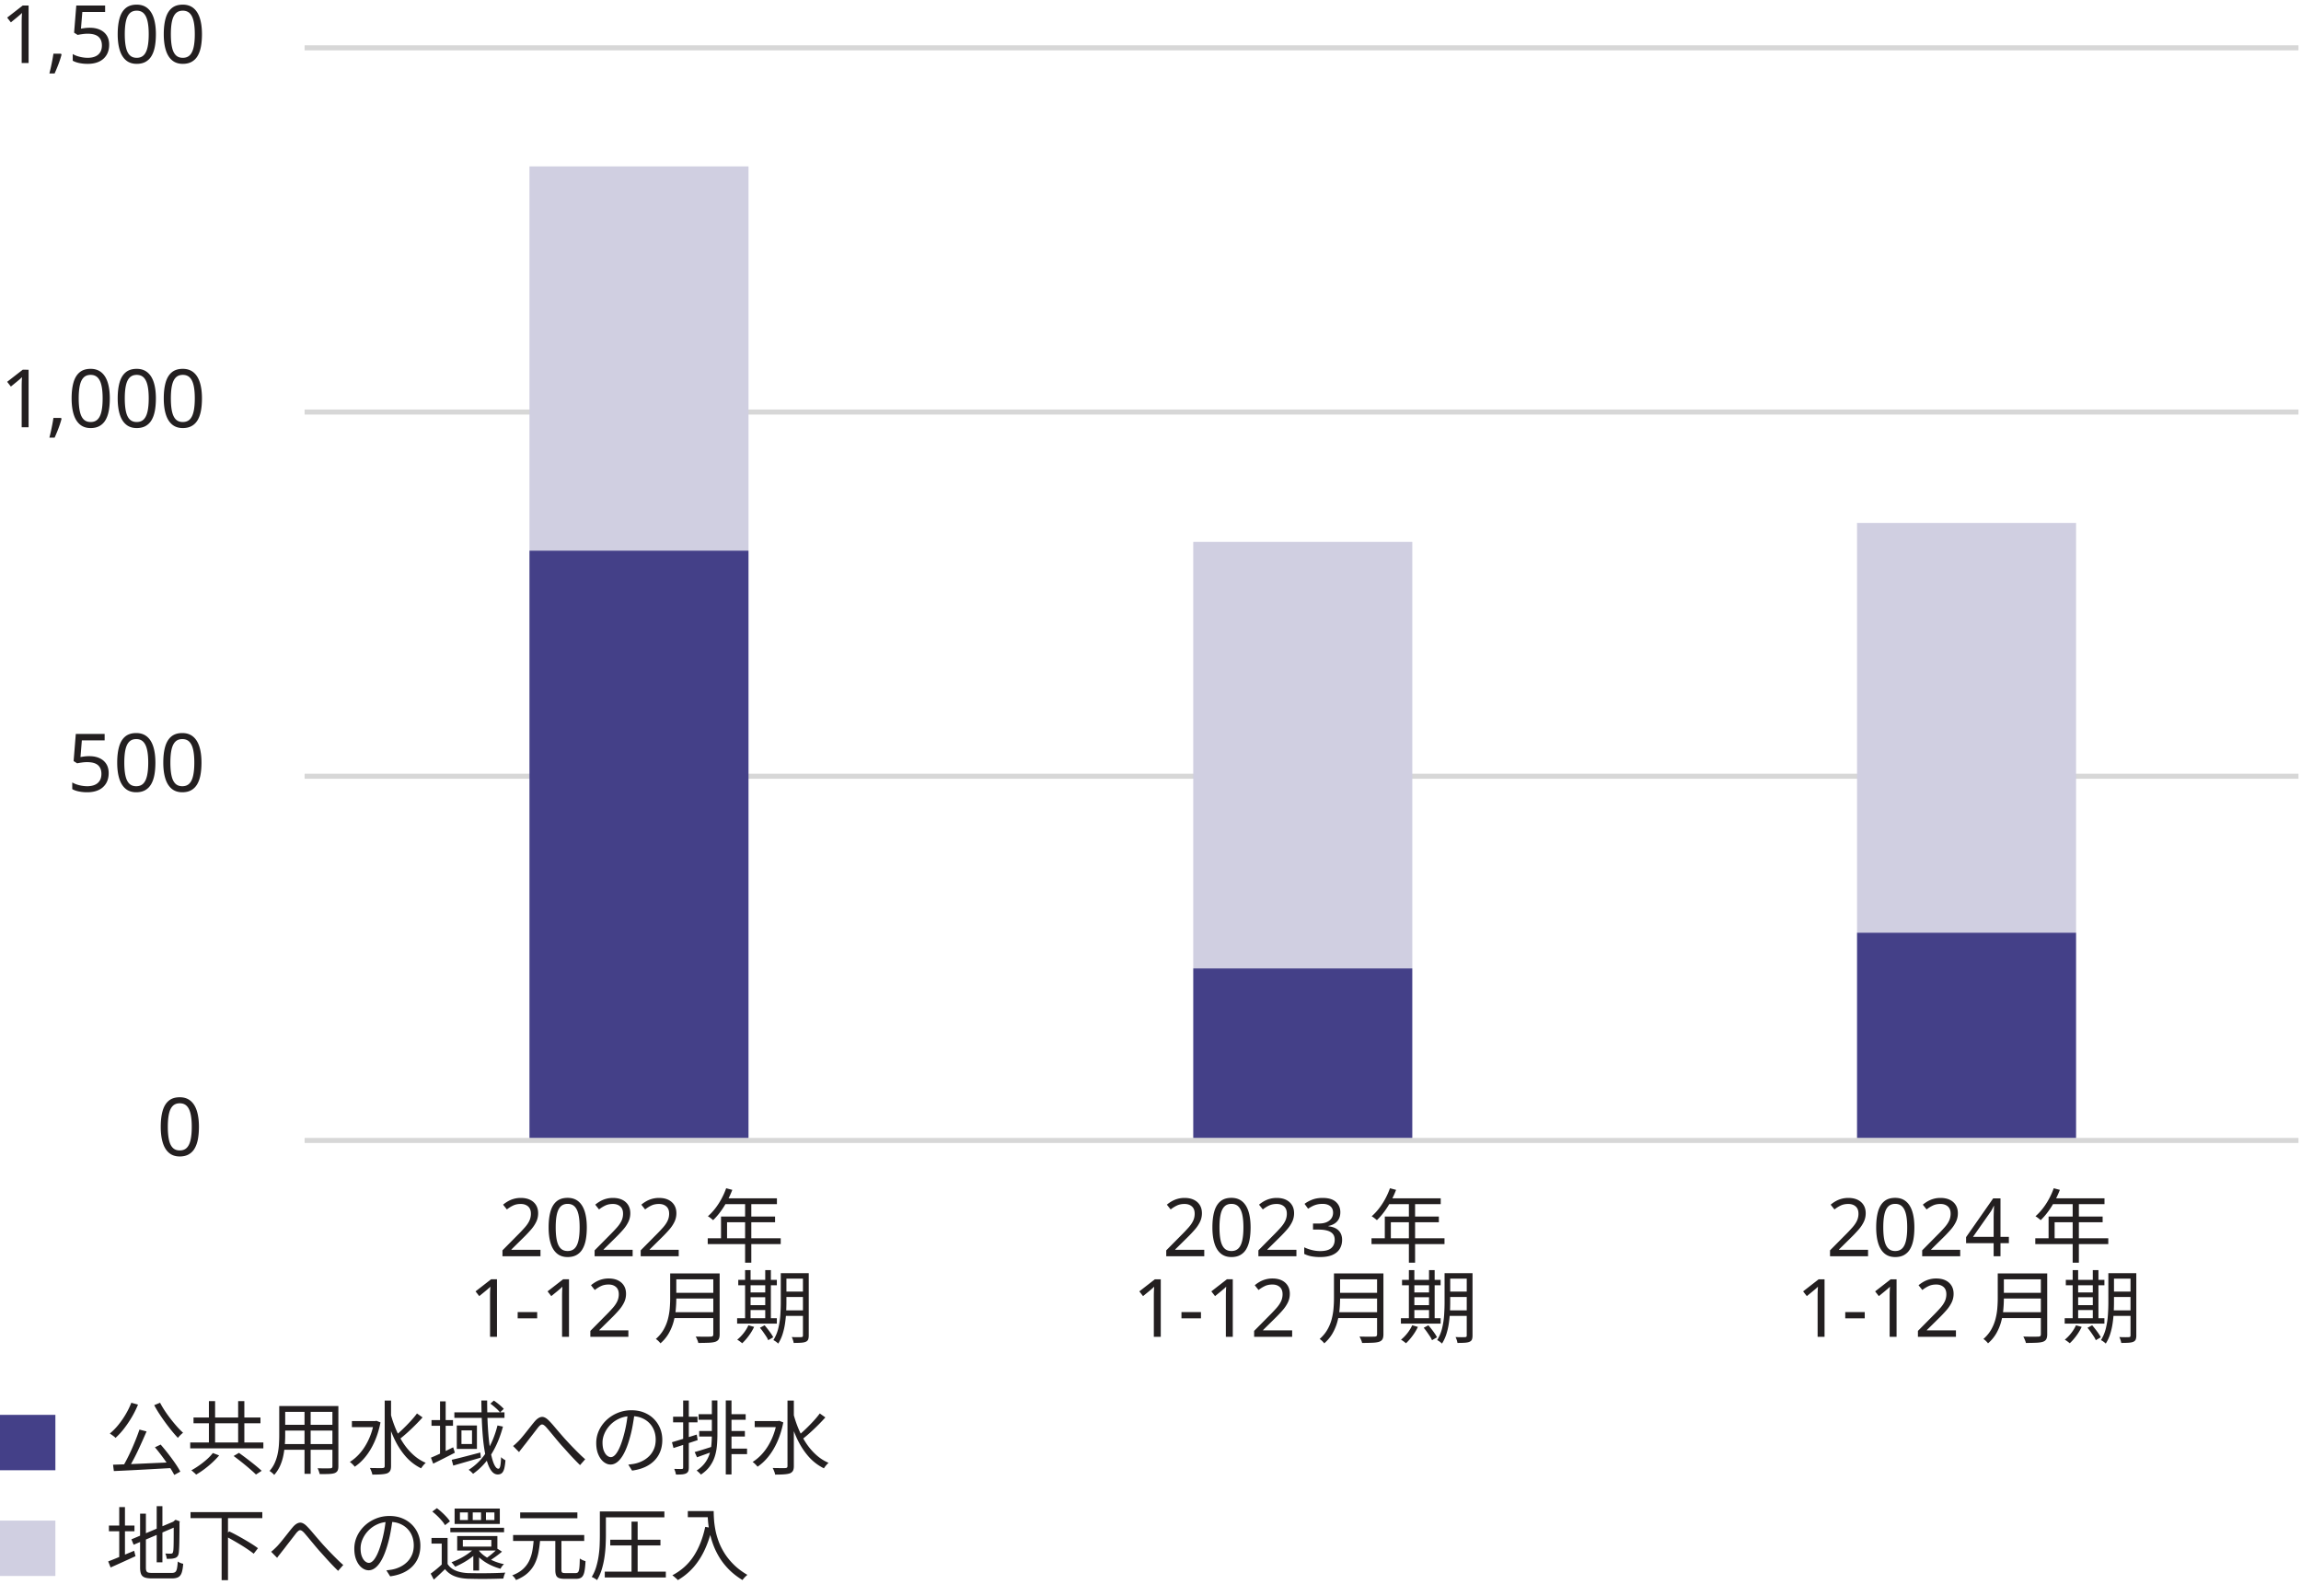
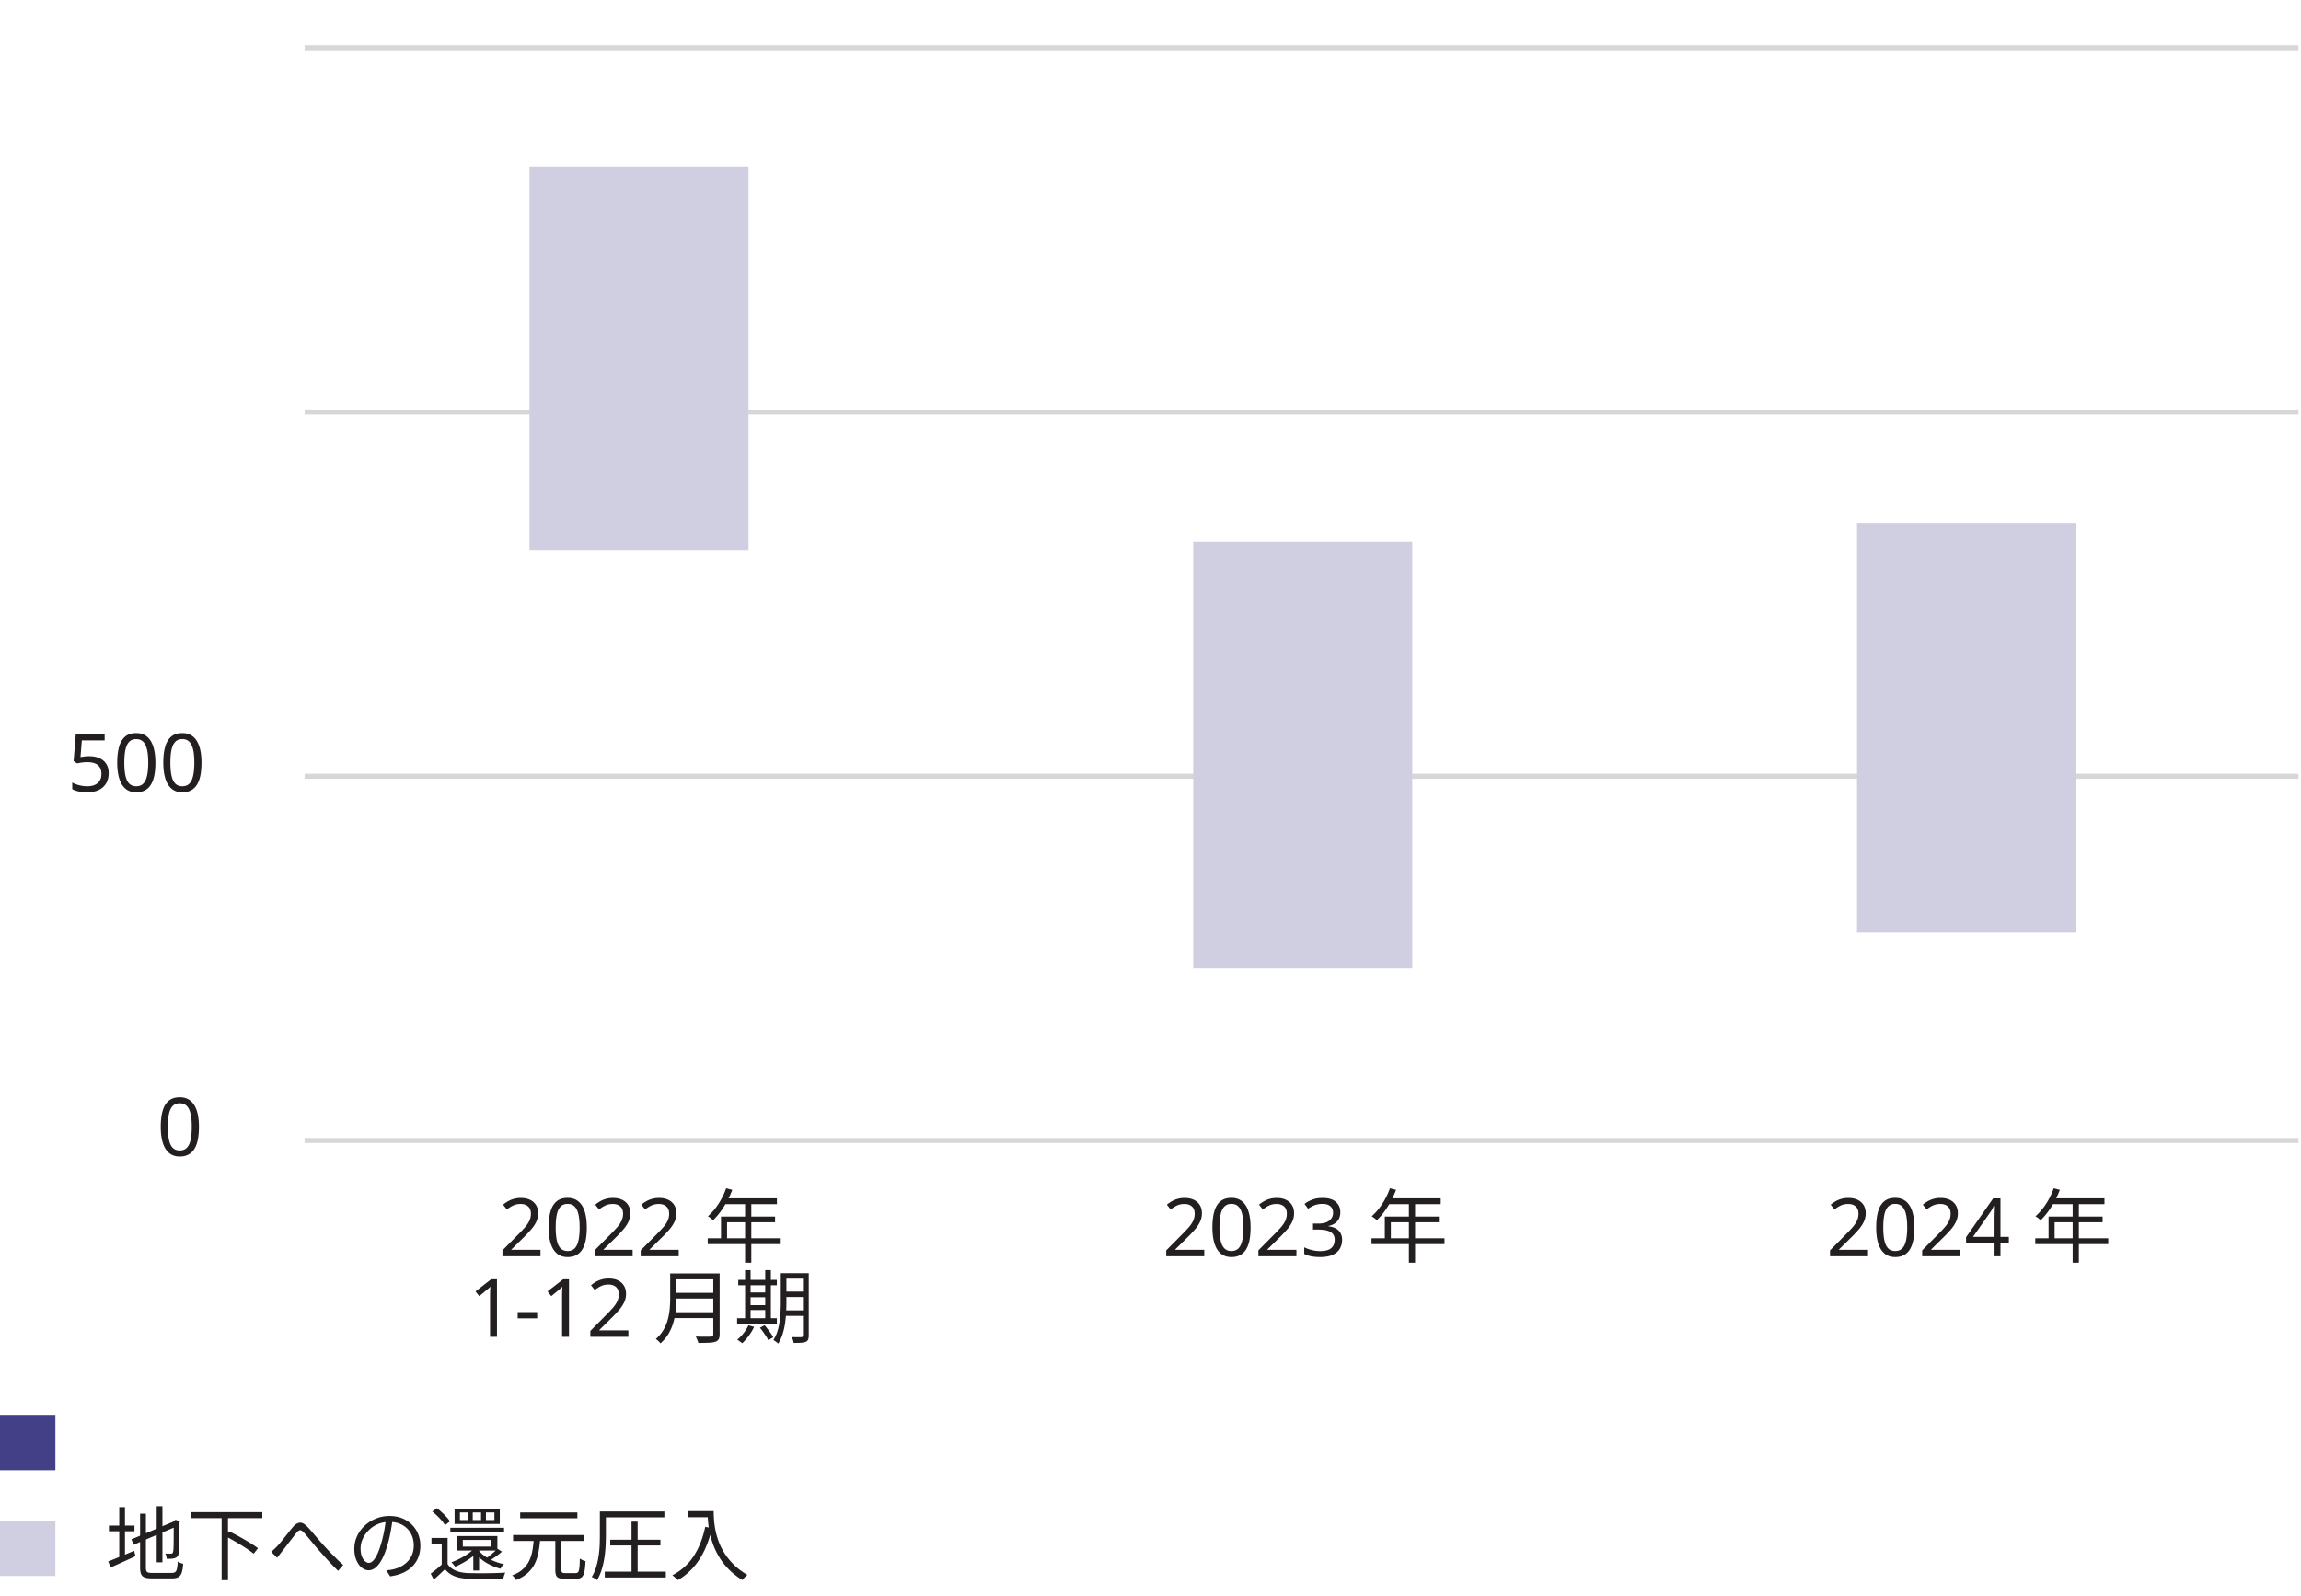
<svg xmlns="http://www.w3.org/2000/svg" width="457" height="317" viewBox="0 0 457 317">
  <defs>
    <style>.st0,.st1{fill:none}.st2{fill:#444088}.st3{fill:#231f20}.st4{fill:#d0cfe1}.st1{stroke:#d7d7d7;stroke-miterlimit:10}</style>
  </defs>
  <g id="Grafik">
-     <path class="st3" d="M5.68 12.521H4.305V4.537c0-.309.002-.57.008-.783.005-.214.013-.414.023-.601l.032-.584c-.171.171-.325.315-.464.433l-.528.447-1.216.992-.736-.943 3.088-2.4H5.68v11.424zM12.224 10.842c-.096.373-.219.778-.368 1.216-.148.438-.312.872-.488 1.304-.176.432-.349.84-.52 1.225h-1.04c.106-.406.211-.84.312-1.305.102-.464.195-.922.281-1.376.084-.453.154-.866.207-1.239h1.504l.112.176zM17.84 5.514c.778 0 1.455.133 2.031.4.576.266 1.021.647 1.336 1.144s.473 1.102.473 1.815c0 .79-.171 1.47-.512 2.041-.342.57-.83 1.008-1.465 1.312s-1.4.456-2.296.456a8.218 8.218 0 01-1.655-.16c-.518-.106-.953-.262-1.305-.464V10.73c.385.235.851.419 1.4.552.549.134 1.074.2 1.576.2.564 0 1.059-.088 1.479-.265.421-.176.749-.447.984-.815.234-.368.352-.829.352-1.384 0-.746-.229-1.32-.688-1.721-.458-.399-1.184-.6-2.176-.6-.299 0-.64.027-1.023.08-.385.054-.693.107-.928.16l-.705-.448.433-5.392h5.728v1.279h-4.527l-.271 3.312c.181-.031.426-.069.735-.111.31-.043.65-.064 1.024-.064zM30.96 6.793c0 .929-.069 1.756-.208 2.48-.139.726-.36 1.342-.664 1.848a3.112 3.112 0 01-1.184 1.16c-.486.267-1.07.4-1.752.4-.854 0-1.561-.234-2.121-.704s-.976-1.144-1.248-2.024c-.271-.88-.407-1.934-.407-3.16 0-1.236.125-2.293.376-3.168.25-.874.653-1.543 1.208-2.008.554-.464 1.285-.695 2.192-.695.853 0 1.562.231 2.127.695.566.465.986 1.134 1.265 2.008.277.875.416 1.932.416 3.168zm-6.177 0c0 1.046.078 1.915.232 2.608.154.694.405 1.214.752 1.56.347.348.809.521 1.385.521s1.037-.171 1.383-.512c.348-.341.601-.861.761-1.56.159-.699.239-1.571.239-2.617s-.08-1.912-.239-2.6c-.16-.688-.413-1.205-.761-1.552-.346-.347-.807-.521-1.383-.521s-1.038.174-1.385.521-.598.864-.752 1.552-.232 1.555-.232 2.6zM40.111 6.793c0 .929-.07 1.756-.208 2.48-.139.726-.36 1.342-.664 1.848a3.094 3.094 0 01-1.185 1.16c-.484.267-1.068.4-1.752.4-.854 0-1.56-.234-2.119-.704-.561-.47-.977-1.144-1.248-2.024-.272-.88-.408-1.934-.408-3.16 0-1.236.125-2.293.376-3.168.251-.874.653-1.543 1.208-2.008.555-.464 1.285-.695 2.191-.695.854 0 1.562.231 2.129.695.564.465.986 1.134 1.264 2.008.277.875.416 1.932.416 3.168zm-6.175 0c0 1.046.076 1.915.231 2.608.155.694.405 1.214.752 1.56.347.348.808.521 1.384.521s1.037-.171 1.385-.512c.346-.341.6-.861.76-1.56.16-.699.24-1.571.24-2.617s-.08-1.912-.24-2.6-.414-1.205-.76-1.552c-.348-.347-.809-.521-1.385-.521s-1.037.174-1.384.521-.597.864-.752 1.552-.231 1.555-.231 2.6zM5.68 84.854H4.305v-7.983c0-.31.002-.571.008-.784.005-.214.013-.413.023-.601l.032-.584c-.171.171-.325.315-.464.433l-.528.448-1.216.991-.736-.943 3.088-2.4H5.68v11.424zM12.224 83.175c-.096.373-.219.778-.368 1.216-.148.438-.312.872-.488 1.304-.176.433-.349.841-.52 1.225h-1.04c.106-.405.211-.84.312-1.305.102-.464.195-.922.281-1.376.084-.453.154-.866.207-1.239h1.504l.112.176zM21.808 79.127c0 .928-.069 1.755-.208 2.479-.139.726-.36 1.342-.664 1.849a3.117 3.117 0 01-1.184 1.159c-.486.267-1.07.4-1.752.4-.854 0-1.561-.234-2.121-.704-.56-.469-.976-1.144-1.248-2.023-.271-.881-.407-1.934-.407-3.16 0-1.237.125-2.294.376-3.168.25-.875.653-1.544 1.208-2.008.554-.465 1.285-.696 2.192-.696.853 0 1.562.231 2.127.696.566.464.986 1.133 1.265 2.008.277.874.416 1.931.416 3.168zm-6.177 0c0 1.045.078 1.914.232 2.607.154.694.405 1.214.752 1.561s.809.52 1.385.52 1.037-.17 1.383-.512c.348-.341.601-.861.761-1.56.159-.699.239-1.571.239-2.616s-.08-1.912-.239-2.601c-.16-.688-.413-1.205-.761-1.552-.346-.347-.807-.52-1.383-.52s-1.038.173-1.385.52-.598.864-.752 1.552c-.154.688-.232 1.555-.232 2.601zM30.96 79.127c0 .928-.069 1.755-.208 2.479-.139.726-.36 1.342-.664 1.849a3.117 3.117 0 01-1.184 1.159c-.486.267-1.07.4-1.752.4-.854 0-1.561-.234-2.121-.704-.56-.469-.976-1.144-1.248-2.023-.271-.881-.407-1.934-.407-3.16 0-1.237.125-2.294.376-3.168.25-.875.653-1.544 1.208-2.008.554-.465 1.285-.696 2.192-.696.853 0 1.562.231 2.127.696.566.464.986 1.133 1.265 2.008.277.874.416 1.931.416 3.168zm-6.177 0c0 1.045.078 1.914.232 2.607.154.694.405 1.214.752 1.561s.809.52 1.385.52 1.037-.17 1.383-.512c.348-.341.601-.861.761-1.56.159-.699.239-1.571.239-2.616s-.08-1.912-.239-2.601c-.16-.688-.413-1.205-.761-1.552-.346-.347-.807-.52-1.383-.52s-1.038.173-1.385.52-.598.864-.752 1.552c-.154.688-.232 1.555-.232 2.601zM40.111 79.127c0 .928-.07 1.755-.208 2.479-.139.726-.36 1.342-.664 1.849s-.698.894-1.185 1.159c-.484.267-1.068.4-1.752.4-.854 0-1.56-.234-2.119-.704-.561-.469-.977-1.144-1.248-2.023-.272-.881-.408-1.934-.408-3.16 0-1.237.125-2.294.376-3.168.251-.875.653-1.544 1.208-2.008.555-.465 1.285-.696 2.191-.696.854 0 1.562.231 2.129.696.564.464.986 1.133 1.264 2.008.277.874.416 1.931.416 3.168zm-6.175 0c0 1.045.076 1.914.231 2.607.155.694.405 1.214.752 1.561s.808.52 1.384.52 1.037-.17 1.385-.512c.346-.341.6-.861.76-1.56.16-.699.24-1.571.24-2.616s-.08-1.912-.24-2.601c-.16-.688-.414-1.205-.76-1.552-.348-.347-.809-.52-1.385-.52s-1.037.173-1.384.52-.597.864-.752 1.552c-.155.688-.231 1.555-.231 2.601z" />
    <g>
      <path class="st3" d="M17.744 150.181c.778 0 1.455.133 2.031.399s1.021.648 1.336 1.145.473 1.102.473 1.815c0 .79-.171 1.47-.512 2.04a3.342 3.342 0 01-1.465 1.312c-.635.304-1.4.456-2.296.456a8.218 8.218 0 01-1.655-.16c-.518-.106-.953-.262-1.305-.464v-1.328c.385.234.851.419 1.4.552.549.134 1.074.2 1.576.2.564 0 1.059-.088 1.479-.265.421-.176.749-.447.984-.815.234-.368.352-.829.352-1.384 0-.747-.229-1.32-.688-1.721-.458-.399-1.184-.6-2.176-.6a7.4 7.4 0 00-1.023.08c-.385.054-.693.106-.928.16l-.705-.448.433-5.392h5.728v1.279h-4.527l-.271 3.312c.181-.032.426-.069.735-.112.31-.042.65-.063 1.024-.063zM30.863 151.46c0 .929-.069 1.755-.207 2.48-.139.726-.361 1.341-.664 1.848-.305.507-.699.894-1.185 1.16s-1.069.4-1.752.4c-.854 0-1.56-.235-2.12-.704-.561-.47-.977-1.145-1.248-2.024s-.408-1.934-.408-3.16c0-1.237.125-2.293.377-3.168.25-.874.652-1.544 1.207-2.008s1.285-.696 2.192-.696c.853 0 1.562.232 2.128.696s.986 1.134 1.264 2.008c.277.875.416 1.931.416 3.168zm-6.175 0c0 1.046.077 1.915.232 2.608.154.693.404 1.213.752 1.56.346.347.808.521 1.384.521s1.037-.171 1.384-.512c.347-.342.6-.861.76-1.561.16-.698.24-1.57.24-2.616s-.08-1.912-.24-2.6c-.16-.688-.413-1.205-.76-1.552s-.808-.521-1.384-.521-1.038.174-1.384.521c-.348.347-.598.863-.752 1.552-.155.688-.232 1.555-.232 2.6zM40.016 151.46c0 .929-.07 1.755-.208 2.48-.139.726-.36 1.341-.664 1.848s-.698.894-1.185 1.16c-.484.267-1.068.4-1.752.4-.854 0-1.56-.235-2.119-.704-.561-.47-.977-1.145-1.248-2.024-.272-.88-.408-1.934-.408-3.16 0-1.237.125-2.293.376-3.168.251-.874.653-1.544 1.208-2.008s1.285-.696 2.191-.696c.854 0 1.562.232 2.129.696.564.464.986 1.134 1.264 2.008.277.875.416 1.931.416 3.168zm-6.176 0c0 1.046.076 1.915.231 2.608s.405 1.213.752 1.56.808.521 1.384.521 1.037-.171 1.385-.512c.346-.342.6-.861.76-1.561.16-.698.24-1.57.24-2.616s-.08-1.912-.24-2.6c-.16-.688-.414-1.205-.76-1.552-.348-.347-.809-.521-1.385-.521s-1.037.174-1.384.521-.597.863-.752 1.552c-.155.688-.231 1.555-.231 2.6z" />
    </g>
    <path class="st3" d="M39.509 223.793c0 .929-.069 1.756-.208 2.48-.139.726-.36 1.342-.664 1.848a3.112 3.112 0 01-1.184 1.16c-.486.267-1.07.4-1.752.4-.854 0-1.561-.234-2.121-.704s-.976-1.144-1.248-2.024c-.271-.88-.407-1.934-.407-3.16 0-1.236.125-2.293.376-3.168.25-.874.653-1.543 1.208-2.008.554-.464 1.285-.695 2.192-.695.853 0 1.562.231 2.127.695.566.465.986 1.134 1.265 2.008.277.875.416 1.932.416 3.168zm-6.177 0c0 1.046.078 1.915.232 2.608.154.694.405 1.214.752 1.56.347.348.809.521 1.385.521s1.037-.171 1.383-.512c.348-.341.601-.861.761-1.56.159-.699.239-1.571.239-2.617s-.08-1.912-.239-2.6c-.16-.688-.413-1.205-.761-1.552-.346-.347-.807-.521-1.383-.521s-1.038.174-1.385.521-.598.864-.752 1.552-.232 1.555-.232 2.6z" />
    <path class="st1" d="M60.5 9.5h396M60.5 81.833h396M60.5 154.167h396" />
    <g>
      <path class="st0" d="M54.126 226.267c0 .614-.083 1.165-.25 1.65a3 3 0 01-.797 1.238c-.365.339-.841.599-1.428.776-.587.179-1.307.269-2.16.269-1.062 0-1.934-.157-2.613-.472s-1.184-.765-1.511-1.351c-.328-.586-.492-1.289-.492-2.111 0-.828.148-1.536.445-2.122s.785-1.036 1.465-1.351c.68-.313 1.582-.471 2.706-.471 1.063 0 1.935.155 2.614.466s1.187.761 1.521 1.351c.334.589.5 1.299.5 2.127zm-6.47 0c0 .579.056 1.062.167 1.452s.3.683.565.879.633.295 1.103.295.838-.097 1.104-.289c.266-.193.457-.484.574-.874.118-.39.177-.877.177-1.463s-.059-1.073-.177-1.463c-.117-.39-.309-.682-.574-.879-.266-.196-.634-.295-1.104-.295s-.837.099-1.103.295c-.266.197-.454.489-.565.879s-.167.877-.167 1.463zM20.052 12.886h-2.799V8.46c0-.122.003-.271.009-.45a24.52 24.52 0 01.065-1.073c-.062.043-.195.12-.398.23-.204.111-.393.209-.565.295l-1.521.707-1.354-.975 4.264-1.962h2.299v7.652zM28.562 7.999c.804 0 1.521.089 2.15.268.631.179 1.128.439 1.493.782.364.343.547.769.547 1.275 0 .551-.198 1.025-.594 1.426s-.985.707-1.771.922c-.785.214-1.758.321-2.92.321-.692 0-1.344-.036-1.956-.107a9.554 9.554 0 01-1.604-.311v-1.394c.457.136 1.008.252 1.65.349s1.248.145 1.816.145c.557 0 1.022-.043 1.4-.129.376-.086.664-.218.861-.396a.883.883 0 00.297-.686c0-.379-.217-.666-.648-.863-.434-.196-1.101-.294-2.003-.294-.346 0-.704.02-1.075.059-.37.039-.68.077-.927.112l-1.112-.343.501-3.901h7.174v1.372h-4.728l-.24 1.5.677-.069c.24-.024.577-.037 1.01-.037zM43.521 9.06c0 .614-.083 1.165-.25 1.65a3 3 0 01-.797 1.238c-.365.339-.841.599-1.428.776-.587.179-1.307.269-2.16.269-1.062 0-1.934-.157-2.613-.472s-1.184-.765-1.511-1.351c-.328-.586-.492-1.289-.492-2.111 0-.828.148-1.536.445-2.122s.785-1.036 1.465-1.351c.68-.313 1.582-.471 2.706-.471 1.063 0 1.935.155 2.614.466s1.187.761 1.521 1.351c.334.589.5 1.299.5 2.127zm-6.469 0c0 .579.056 1.062.167 1.452s.3.683.565.879.633.295 1.103.295.838-.097 1.104-.289c.266-.193.457-.484.574-.874.118-.39.177-.877.177-1.463s-.059-1.073-.177-1.463c-.117-.39-.309-.682-.574-.879-.266-.196-.634-.295-1.104-.295s-.837.099-1.103.295c-.266.197-.454.489-.565.879s-.167.877-.167 1.463zM54.126 9.06c0 .614-.083 1.165-.25 1.65a3 3 0 01-.797 1.238c-.365.339-.841.599-1.428.776-.587.179-1.307.269-2.16.269-1.062 0-1.934-.157-2.613-.472s-1.184-.765-1.511-1.351c-.328-.586-.492-1.289-.492-2.111 0-.828.148-1.536.445-2.122s.785-1.036 1.465-1.351c.68-.313 1.582-.471 2.706-.471 1.063 0 1.935.155 2.614.466s1.187.761 1.521 1.351c.334.589.5 1.299.5 2.127zm-6.47 0c0 .579.056 1.062.167 1.452s.3.683.565.879.633.295 1.103.295.838-.097 1.104-.289c.266-.193.457-.484.574-.874.118-.39.177-.877.177-1.463s-.059-1.073-.177-1.463c-.117-.39-.309-.682-.574-.879-.266-.196-.634-.295-1.104-.295s-.837.099-1.103.295c-.266.197-.454.489-.565.879s-.167.877-.167 1.463z" />
      <g>
        <path class="st4" d="M105.156 33.049h43.505v76.312h-43.505zM236.99 107.624h43.505v84.711H236.99zM368.823 103.859h43.505v81.38h-43.505z" />
        <g>
-           <path class="st2" d="M105.156 109.361h43.505v116.712h-43.505zM236.99 192.334h43.505v33.739H236.99zM368.823 185.239h43.505v40.835h-43.505z" />
-         </g>
+           </g>
      </g>
    </g>
    <path class="st1" d="M60.5 226.5h396" />
    <path class="st2" d="M0 281h11v11H0z" />
  </g>
  <g id="JP">
    <path class="st3" d="M371.012 249.498h-7.552v-1.168l2.992-3.023a33.17 33.17 0 001.456-1.537c.395-.447.693-.888.896-1.319a3.29 3.29 0 00.305-1.416c0-.63-.187-1.106-.561-1.433-.373-.324-.858-.487-1.456-.487-.555 0-1.042.096-1.464.288a6.45 6.45 0 00-1.288.8l-.752-.944c.299-.256.627-.484.984-.688a5.072 5.072 0 012.52-.656c.715 0 1.328.123 1.841.368.512.245.909.595 1.191 1.048s.424.994.424 1.624c0 .598-.122 1.157-.368 1.681a6.81 6.81 0 01-1.023 1.543 27.314 27.314 0 01-1.536 1.625l-2.384 2.352v.064h5.775v1.279zM380.212 243.77c0 .929-.069 1.756-.208 2.48-.139.726-.36 1.342-.664 1.848a3.099 3.099 0 01-1.184 1.16c-.485.267-1.069.4-1.752.4-.854 0-1.561-.234-2.12-.704-.561-.47-.977-1.144-1.248-2.024-.272-.88-.408-1.934-.408-3.16 0-1.236.125-2.293.376-3.168.251-.874.653-1.543 1.208-2.008.555-.464 1.285-.695 2.192-.695.853 0 1.562.231 2.128.695.565.465.986 1.134 1.264 2.008.277.875.416 1.932.416 3.168zm-6.176 0c0 1.046.077 1.915.231 2.608.155.694.405 1.214.752 1.56.347.348.809.521 1.385.521s1.037-.171 1.384-.512.6-.861.76-1.56c.16-.699.24-1.571.24-2.617s-.08-1.912-.24-2.6-.413-1.205-.76-1.552-.808-.521-1.384-.521-1.038.174-1.385.521-.597.864-.752 1.552c-.154.688-.231 1.555-.231 2.6zM389.315 249.498h-7.552v-1.168l2.992-3.023a33.17 33.17 0 001.456-1.537c.395-.447.693-.888.896-1.319a3.29 3.29 0 00.305-1.416c0-.63-.187-1.106-.561-1.433-.373-.324-.858-.487-1.456-.487-.555 0-1.042.096-1.464.288a6.45 6.45 0 00-1.288.8l-.752-.944c.299-.256.627-.484.984-.688a5.072 5.072 0 012.52-.656c.715 0 1.328.123 1.841.368.512.245.909.595 1.191 1.048s.424.994.424 1.624c0 .598-.122 1.157-.368 1.681a6.81 6.81 0 01-1.023 1.543 27.314 27.314 0 01-1.536 1.625l-2.384 2.352v.064h5.775v1.279zM398.979 246.906h-1.664v2.592h-1.359v-2.592h-5.473v-1.2l5.376-7.696h1.456v7.633h1.664v1.264zm-3.023-4.864a29.587 29.587 0 01.031-1.407c.011-.203.019-.398.024-.585.005-.187.014-.365.024-.536h-.064c-.086.203-.192.422-.32.656s-.25.432-.367.592l-3.425 4.881h4.097v-3.601zM404.228 245.93h14.496v1.152h-14.496v-1.152zm3.664-9.936l1.216.32a19.342 19.342 0 01-1.048 2.279c-.399.742-.835 1.43-1.304 2.064-.47.635-.955 1.191-1.456 1.672l-.296-.248a7.219 7.219 0 00-.384-.296 2.641 2.641 0 00-.36-.224c.512-.448.994-.963 1.448-1.545.453-.58.866-1.215 1.239-1.903.374-.688.688-1.395.944-2.12zm-1.024 5.615h10.735v1.137h-9.536v3.775h-1.199v-4.912zm.783-3.615h10.32v1.152h-10.912l.592-1.152zm4 .608h1.232v12.176h-1.232v-12.176zM239.178 249.498h-7.551v-1.168l2.991-3.023a33.17 33.17 0 001.456-1.537c.395-.447.693-.888.896-1.319.202-.433.304-.904.304-1.416 0-.63-.187-1.106-.56-1.433-.374-.324-.859-.487-1.457-.487-.555 0-1.042.096-1.463.288a6.427 6.427 0 00-1.289.8l-.752-.944c.299-.256.627-.484.984-.688a5.072 5.072 0 012.52-.656c.715 0 1.328.123 1.841.368.512.245.909.595 1.192 1.048.281.453.424.994.424 1.624 0 .598-.123 1.157-.369 1.681a6.776 6.776 0 01-1.023 1.543 27.604 27.604 0 01-1.535 1.625l-2.385 2.352v.064h5.775v1.279zM248.379 243.77c0 .929-.07 1.756-.209 2.48-.139.726-.359 1.342-.664 1.848a3.099 3.099 0 01-1.184 1.16c-.485.267-1.069.4-1.752.4-.854 0-1.561-.234-2.12-.704s-.976-1.144-1.248-2.024c-.272-.88-.407-1.934-.407-3.16 0-1.236.125-2.293.375-3.168.251-.874.654-1.543 1.209-2.008.554-.464 1.285-.695 2.191-.695.854 0 1.562.231 2.128.695.565.465.986 1.134 1.265 2.008.277.875.416 1.932.416 3.168zm-6.177 0c0 1.046.077 1.915.231 2.608.155.694.406 1.214.752 1.56.348.348.809.521 1.385.521s1.037-.171 1.384-.512.601-.861.761-1.56c.159-.699.239-1.571.239-2.617s-.08-1.912-.239-2.6c-.16-.688-.414-1.205-.761-1.552s-.808-.521-1.384-.521-1.037.174-1.385.521c-.346.347-.597.864-.752 1.552-.154.688-.231 1.555-.231 2.6zM257.482 249.498h-7.553v-1.168l2.992-3.023a33.17 33.17 0 001.456-1.537c.395-.447.693-.888.896-1.319a3.29 3.29 0 00.305-1.416c0-.63-.187-1.106-.561-1.433-.373-.324-.858-.487-1.455-.487-.555 0-1.043.096-1.465.288-.421.191-.85.459-1.287.8l-.752-.944c.298-.256.626-.484.983-.688a5.09 5.09 0 012.521-.656c.714 0 1.328.123 1.84.368s.909.595 1.191 1.048c.283.453.424.994.424 1.624 0 .598-.122 1.157-.367 1.681a6.849 6.849 0 01-1.024 1.543 27.314 27.314 0 01-1.536 1.625l-2.384 2.352v.064h5.776v1.279zM266.202 240.746c0 .512-.097.955-.288 1.328s-.467.678-.824.912-.775.4-1.256.496v.063c.917.106 1.6.396 2.048.864s.673 1.082.673 1.84c0 .662-.155 1.251-.465 1.768-.31.518-.787.92-1.432 1.209-.646.287-1.475.432-2.488.432a9.513 9.513 0 01-1.664-.137 5.374 5.374 0 01-1.472-.487v-1.312c.479.234.997.418 1.552.551a6.76 6.76 0 001.6.201c1.024 0 1.763-.201 2.217-.601.453-.399.68-.952.68-1.655 0-.48-.125-.867-.376-1.16-.251-.294-.616-.51-1.097-.648-.479-.139-1.055-.208-1.728-.208h-1.104v-1.2h1.121c.629 0 1.154-.09 1.576-.271.42-.182.74-.436.959-.76.219-.326.328-.702.328-1.129 0-.555-.187-.984-.56-1.287-.374-.305-.88-.457-1.521-.457-.405 0-.773.041-1.104.121a4.071 4.071 0 00-.92.336 8.475 8.475 0 00-.856.504l-.704-.961c.406-.32.91-.597 1.512-.832.604-.234 1.289-.352 2.057-.352 1.194 0 2.082.267 2.664.8.581.534.872 1.211.872 2.032zM272.395 245.93h14.496v1.152h-14.496v-1.152zm3.664-9.936l1.215.32a19.498 19.498 0 01-1.047 2.279c-.4.742-.836 1.43-1.305 2.064s-.955 1.191-1.456 1.672l-.296-.248c-.123-.102-.25-.2-.384-.296a2.582 2.582 0 00-.36-.224c.512-.448.994-.963 1.448-1.545.453-.58.866-1.215 1.239-1.903.374-.688.688-1.395.945-2.12zm-1.025 5.615h10.735v1.137h-9.535v3.775h-1.2v-4.912zm.784-3.615h10.32v1.152h-10.912l.592-1.152zm4 .608h1.231v12.176h-1.231v-12.176z" />
    <g>
      <path class="st3" d="M107.345 249.498h-7.552v-1.168l2.992-3.023a33.094 33.094 0 001.455-1.537c.395-.447.693-.888.896-1.319a3.29 3.29 0 00.305-1.416c0-.63-.188-1.106-.561-1.433-.373-.324-.859-.487-1.456-.487-.555 0-1.042.096-1.464.288a6.422 6.422 0 00-1.288.8l-.752-.944c.298-.256.626-.484.983-.688a5.09 5.09 0 012.521-.656c.714 0 1.328.123 1.841.368.512.245.908.595 1.191 1.048.282.453.424.994.424 1.624 0 .598-.123 1.157-.368 1.681a6.815 6.815 0 01-1.024 1.543 27.604 27.604 0 01-1.535 1.625l-2.385 2.352v.064h5.776v1.279zM116.545 243.77c0 .929-.07 1.756-.208 2.48-.139.726-.36 1.342-.664 1.848a3.094 3.094 0 01-1.185 1.16c-.484.267-1.068.4-1.752.4-.854 0-1.56-.234-2.119-.704-.561-.47-.977-1.144-1.248-2.024-.272-.88-.408-1.934-.408-3.16 0-1.236.125-2.293.376-3.168.251-.874.653-1.543 1.208-2.008.555-.464 1.285-.695 2.191-.695.854 0 1.562.231 2.129.695.564.465.986 1.134 1.264 2.008.277.875.416 1.932.416 3.168zm-6.176 0c0 1.046.076 1.915.231 2.608.155.694.405 1.214.752 1.56.347.348.808.521 1.384.521s1.037-.171 1.385-.512c.346-.341.6-.861.76-1.56.16-.699.24-1.571.24-2.617s-.08-1.912-.24-2.6-.414-1.205-.76-1.552c-.348-.347-.809-.521-1.385-.521s-1.037.174-1.384.521-.597.864-.752 1.552-.231 1.555-.231 2.6zM125.648 249.498h-7.552v-1.168l2.991-3.023a33.797 33.797 0 001.457-1.537c.395-.447.693-.888.896-1.319.202-.433.304-.904.304-1.416 0-.63-.186-1.106-.56-1.433-.374-.324-.858-.487-1.456-.487-.555 0-1.043.096-1.464.288a6.45 6.45 0 00-1.288.8l-.752-.944c.299-.256.627-.484.984-.688a5.072 5.072 0 012.52-.656c.715 0 1.328.123 1.84.368s.91.595 1.192 1.048.424.994.424 1.624c0 .598-.122 1.157-.368 1.681a6.81 6.81 0 01-1.023 1.543 27.314 27.314 0 01-1.536 1.625l-2.384 2.352v.064h5.775v1.279zM134.801 249.498h-7.553v-1.168l2.992-3.023a33.17 33.17 0 001.456-1.537c.395-.447.693-.888.896-1.319a3.29 3.29 0 00.305-1.416c0-.63-.187-1.106-.561-1.433-.373-.324-.858-.487-1.455-.487-.555 0-1.043.096-1.465.288-.421.191-.85.459-1.287.8l-.752-.944c.298-.256.626-.484.983-.688a5.09 5.09 0 012.521-.656c.714 0 1.328.123 1.84.368s.909.595 1.191 1.048c.283.453.424.994.424 1.624 0 .598-.122 1.157-.367 1.681a6.849 6.849 0 01-1.024 1.543 27.314 27.314 0 01-1.536 1.625l-2.384 2.352v.064h5.776v1.279zM140.561 245.93h14.496v1.152h-14.496v-1.152zm3.664-9.936l1.216.32a19.342 19.342 0 01-1.048 2.279c-.4.742-.835 1.43-1.305 2.064a13.086 13.086 0 01-1.455 1.672c-.075-.064-.174-.146-.297-.248-.122-.102-.25-.2-.383-.296a2.645 2.645 0 00-.361-.224c.513-.448.995-.963 1.449-1.545.453-.58.865-1.215 1.239-1.903s.688-1.395.944-2.12zm-1.024 5.615h10.735v1.137H144.4v3.775h-1.199v-4.912zm.783-3.615h10.32v1.152h-10.912l.592-1.152zm4 .608h1.232v12.176h-1.232v-12.176z" />
    </g>
    <g>
-       <path class="st3" d="M362.372 265.498h-1.376v-7.984a23.74 23.74 0 01.032-1.384l.032-.584c-.171.171-.326.315-.465.433l-.527.447-1.216.992-.736-.943 3.088-2.4h1.168v11.424zM366.484 261.834v-1.248h3.872v1.248h-3.872zM376.676 265.498H375.3v-7.984a23.74 23.74 0 01.032-1.384l.032-.584c-.171.171-.326.315-.465.433l-.527.447-1.216.992-.736-.943 3.088-2.4h1.168v11.424zM388.468 265.498h-7.552v-1.168l2.991-3.023a33.17 33.17 0 001.456-1.537c.395-.447.693-.888.896-1.319.202-.433.304-.904.304-1.416 0-.63-.187-1.106-.56-1.433-.374-.324-.859-.487-1.456-.487-.555 0-1.043.096-1.464.288a6.422 6.422 0 00-1.288.8l-.752-.944c.298-.256.626-.484.983-.688a5.09 5.09 0 012.521-.656c.714 0 1.328.123 1.84.368s.909.595 1.192 1.048c.282.453.424.994.424 1.624 0 .598-.123 1.157-.368 1.681a6.815 6.815 0 01-1.024 1.543 27.604 27.604 0 01-1.535 1.625l-2.385 2.352v.064h5.776v1.279zM396.771 252.906h1.216v4.928c0 .693-.034 1.435-.104 2.225a14.194 14.194 0 01-.424 2.392 9.872 9.872 0 01-.952 2.327 7.572 7.572 0 01-1.672 2.017c-.054-.085-.136-.187-.248-.304s-.227-.227-.344-.328a1.979 1.979 0 00-.32-.232c.65-.576 1.165-1.197 1.544-1.863.379-.667.661-1.357.848-2.072s.31-1.427.368-2.137c.059-.709.088-1.383.088-2.023v-4.928zm.625 7.712h8.464v1.168h-8.464v-1.168zm.127-7.712h8.336v1.168h-8.336v-1.168zm0 3.856h8.416v1.137h-8.416v-1.137zm7.809-3.856h1.264v12.096c0 .427-.064.752-.192.977-.128.224-.341.389-.64.496-.31.105-.741.173-1.296.199a45.07 45.07 0 01-2.112.04c-.021-.128-.062-.267-.12-.416s-.122-.302-.191-.456-.136-.285-.2-.392c.448.011.877.019 1.288.024.41.005.768.005 1.072 0 .304-.006.514-.009.632-.009.191-.011.322-.05.392-.12.069-.068.104-.189.104-.359v-12.08zM410.067 261.803h7.889v1.071h-7.889v-1.071zm2.241 1.407l1.136.32a10.565 10.565 0 01-1.08 1.784 10.683 10.683 0 01-1.287 1.463 8.622 8.622 0 00-.648-.495 2.814 2.814 0 00-.344-.208 8.163 8.163 0 001.264-1.297c.395-.5.715-1.023.96-1.567zm-2.016-9.024h7.664v1.072h-7.664v-1.072zm1.359-1.936h1.088v9.984h-1.088v-9.984zm.513 4.432h4.063v.961h-4.063v-.961zm.016 2.528h4.064v.976h-4.064v-.976zm2.416 4.496l.928-.496a19.222 19.222 0 011.264 1.632c.191.277.341.528.447.752l-.991.576a4.07 4.07 0 00-.408-.76 36.196 36.196 0 00-.601-.88 10.022 10.022 0 00-.64-.824zm1.055-11.456h1.12v9.984h-1.12v-9.984zm3.088.607h1.12v5.809c0 .607-.019 1.27-.056 1.984s-.109 1.439-.216 2.176-.27 1.447-.488 2.136-.51 1.314-.872 1.88a4.353 4.353 0 00-.631-.504 2.46 2.46 0 00-.328-.184c.448-.715.776-1.504.984-2.368s.341-1.741.399-2.632.088-1.721.088-2.488v-5.809zm.481 7.393h4.48v1.088h-4.48v-1.088zm.015-7.393h4.433v1.089h-4.433v-1.089zm0 3.664h4.433v1.072h-4.433v-1.072zm3.905-3.664h1.152v12.385c0 .342-.043.61-.128.808-.086.197-.246.345-.48.44-.224.096-.53.157-.92.184-.39.027-.878.04-1.464.04a3.3 3.3 0 00-.145-.584 3.643 3.643 0 00-.239-.584c.426.021.821.032 1.184.032s.603-.006.72-.016c.117-.012.2-.038.248-.08.048-.043.072-.129.072-.256v-12.369z" />
-     </g>
+       </g>
    <g>
-       <path class="st3" d="M230.539 265.498h-1.377v-7.984a23.74 23.74 0 01.032-1.384l.032-.584c-.171.171-.326.315-.465.433l-.527.447-1.216.992-.736-.943 3.089-2.4h1.168v11.424zM234.65 261.834v-1.248h3.872v1.248h-3.872zM244.842 265.498h-1.375v-7.984c0-.309.002-.57.008-.783.005-.214.013-.414.023-.601l.032-.584c-.171.171-.325.315-.464.433l-.528.447-1.216.992-.736-.943 3.088-2.4h1.168v11.424zM256.634 265.498h-7.552v-1.168l2.992-3.023a33.094 33.094 0 001.455-1.537c.395-.447.693-.888.896-1.319a3.29 3.29 0 00.305-1.416c0-.63-.188-1.106-.561-1.433-.373-.324-.859-.487-1.456-.487-.555 0-1.042.096-1.464.288a6.422 6.422 0 00-1.288.8l-.752-.944c.298-.256.626-.484.983-.688a5.09 5.09 0 012.521-.656c.714 0 1.328.123 1.841.368.512.245.908.595 1.191 1.048.282.453.424.994.424 1.624 0 .598-.123 1.157-.368 1.681a6.815 6.815 0 01-1.024 1.543 27.604 27.604 0 01-1.535 1.625l-2.385 2.352v.064h5.776v1.279zM264.938 252.906h1.217v4.928c0 .693-.035 1.435-.104 2.225-.069.789-.21 1.586-.424 2.392s-.53 1.581-.952 2.327a7.572 7.572 0 01-1.672 2.017 2.052 2.052 0 00-.248-.304c-.111-.117-.227-.227-.344-.328s-.225-.179-.32-.232c.65-.576 1.166-1.197 1.544-1.863a8.61 8.61 0 00.849-2.072c.186-.715.309-1.427.367-2.137.059-.709.088-1.383.088-2.023v-4.928zm.624 7.712h8.463v1.168h-8.463v-1.168zm.127-7.712h8.336v1.168h-8.336v-1.168zm0 3.856h8.416v1.137h-8.416v-1.137zm7.809-3.856h1.264v12.096c0 .427-.064.752-.191.977-.129.224-.342.389-.641.496-.309.105-.741.173-1.296.199a45.07 45.07 0 01-2.112.04c-.021-.128-.061-.267-.119-.416s-.123-.302-.192-.456-.136-.285-.2-.392c.448.011.877.019 1.288.024.411.005.769.005 1.072 0 .304-.006.515-.009.632-.009.191-.011.322-.05.393-.12.068-.068.104-.189.104-.359v-12.08zM278.234 261.803h7.888v1.071h-7.888v-1.071zm2.241 1.407l1.135.32a10.5 10.5 0 01-1.08 1.784 10.683 10.683 0 01-1.287 1.463 8.622 8.622 0 00-.648-.495 2.814 2.814 0 00-.344-.208 8.163 8.163 0 001.264-1.297c.395-.5.715-1.023.961-1.567zm-2.017-9.024h7.664v1.072h-7.664v-1.072zm1.36-1.936h1.088v9.984h-1.088v-9.984zm.512 4.432h4.064v.961h-4.064v-.961zm.016 2.528h4.064v.976h-4.064v-.976zm2.416 4.496l.928-.496a19.222 19.222 0 011.264 1.632c.192.278.341.528.448.752l-.992.576a4.07 4.07 0 00-.408-.76 39.16 39.16 0 00-.6-.88 10.246 10.246 0 00-.641-.824zm1.056-11.456h1.119v9.984h-1.119v-9.984zm3.088.607h1.119v5.809c0 .607-.018 1.27-.055 1.984-.038.715-.11 1.439-.217 2.176s-.27 1.447-.488 2.136-.51 1.314-.871 1.88a4.191 4.191 0 00-.632-.504 2.46 2.46 0 00-.328-.184c.448-.715.776-1.504.984-2.368s.342-1.741.4-2.632.088-1.721.088-2.488v-5.809zm.48 7.393h4.48v1.088h-4.48v-1.088zm.016-7.393h4.432v1.089h-4.432v-1.089zm0 3.664h4.432v1.072h-4.432v-1.072zm3.905-3.664h1.151v12.385c0 .342-.043.61-.128.808-.086.197-.246.345-.48.44-.224.096-.53.157-.92.184-.389.027-.877.04-1.464.04a3.375 3.375 0 00-.144-.584 3.733 3.733 0 00-.24-.584c.426.021.821.032 1.184.032s.604-.006.721-.016c.117-.012.199-.038.248-.08.047-.043.072-.129.072-.256v-12.369z" />
-     </g>
+       </g>
    <g>
      <path class="st3" d="M98.705 265.498h-1.376v-7.984c0-.309.003-.57.008-.783.005-.214.013-.414.024-.601l.031-.584c-.17.171-.325.315-.464.433l-.528.447-1.215.992-.736-.943 3.088-2.4h1.168v11.424zM102.816 261.834v-1.248h3.873v1.248h-3.873zM113.009 265.498h-1.376v-7.984c0-.309.002-.57.008-.783.006-.214.014-.414.023-.601.012-.187.021-.381.033-.584-.172.171-.326.315-.465.433l-.527.447-1.217.992-.736-.943 3.089-2.4h1.168v11.424zM124.801 265.498h-7.553v-1.168l2.992-3.023a33.17 33.17 0 001.456-1.537c.395-.447.693-.888.896-1.319a3.29 3.29 0 00.305-1.416c0-.63-.187-1.106-.561-1.433-.373-.324-.858-.487-1.455-.487-.555 0-1.043.096-1.465.288-.421.191-.85.459-1.287.8l-.752-.944c.298-.256.626-.484.983-.688a5.09 5.09 0 012.521-.656c.714 0 1.328.123 1.84.368s.909.595 1.191 1.048c.283.453.424.994.424 1.624 0 .598-.122 1.157-.367 1.681a6.849 6.849 0 01-1.024 1.543 27.314 27.314 0 01-1.536 1.625l-2.384 2.352v.064h5.776v1.279zM133.104 252.906h1.216v4.928c0 .693-.035 1.435-.104 2.225-.07.789-.211 1.586-.424 2.392a9.833 9.833 0 01-.953 2.327 7.553 7.553 0 01-1.672 2.017 1.93 1.93 0 00-.248-.304c-.111-.117-.227-.227-.344-.328s-.224-.179-.32-.232c.65-.576 1.166-1.197 1.545-1.863.379-.667.661-1.357.848-2.072s.309-1.427.368-2.137c.059-.709.088-1.383.088-2.023v-4.928zm.625 7.712h8.464v1.168h-8.464v-1.168zm.127-7.712h8.336v1.168h-8.336v-1.168zm0 3.856h8.416v1.137h-8.416v-1.137zm7.808-3.856h1.265v12.096c0 .427-.064.752-.192.977-.128.224-.342.389-.64.496-.31.105-.741.173-1.296.199a45.1 45.1 0 01-2.112.04c-.021-.128-.062-.267-.12-.416s-.123-.302-.191-.456a3.996 3.996 0 00-.201-.392c.449.011.878.019 1.289.024.41.005.768.005 1.072 0 .303-.006.514-.009.631-.009.192-.011.323-.05.393-.12.069-.068.104-.189.104-.359v-12.08zM146.4 261.803h7.889v1.071H146.4v-1.071zm2.241 1.407l1.136.32a10.565 10.565 0 01-1.08 1.784 10.619 10.619 0 01-1.288 1.463 8.555 8.555 0 00-.648-.495 2.67 2.67 0 00-.344-.208 8.168 8.168 0 001.265-1.297c.395-.5.714-1.023.96-1.567zm-2.016-9.024h7.664v1.072h-7.664v-1.072zm1.359-1.936h1.088v9.984h-1.088v-9.984zm.512 4.432h4.064v.961h-4.064v-.961zm.017 2.528h4.063v.976h-4.063v-.976zm2.416 4.496l.928-.496c.214.245.429.51.647.792.219.283.425.562.617.84.191.277.341.528.447.752l-.992.576a3.955 3.955 0 00-.408-.76c-.186-.283-.387-.576-.6-.88s-.427-.579-.64-.824zm1.055-11.456h1.12v9.984h-1.12v-9.984zm3.088.607h1.12v5.809c0 .607-.019 1.27-.056 1.984s-.109 1.439-.217 2.176c-.105.736-.27 1.447-.487 2.136a7.938 7.938 0 01-.872 1.88 4.353 4.353 0 00-.631-.504 2.46 2.46 0 00-.328-.184 7.885 7.885 0 00.983-2.368c.209-.864.342-1.741.4-2.632s.088-1.721.088-2.488v-5.809zm.481 7.393h4.48v1.088h-4.48v-1.088zm.015-7.393H160v1.089h-4.432v-1.089zm0 3.664H160v1.072h-4.432v-1.072zm3.905-3.664h1.152v12.385c0 .342-.043.61-.129.808-.085.197-.245.345-.479.44-.224.096-.53.157-.92.184-.39.027-.878.04-1.464.04-.021-.159-.07-.354-.145-.584s-.154-.424-.24-.584c.427.021.822.032 1.185.032s.603-.006.72-.016c.117-.012.2-.038.248-.08.048-.043.072-.129.072-.256v-12.369z" />
    </g>
    <g>
-       <path class="st3" d="M26.082 278.594l1.328.369a19.062 19.062 0 01-1.248 2.512 21.396 21.396 0 01-1.535 2.264 14.466 14.466 0 01-1.68 1.832c-.075-.085-.182-.182-.32-.288s-.283-.213-.432-.319a6.097 6.097 0 00-.385-.257 11.772 11.772 0 001.672-1.688 17.104 17.104 0 001.465-2.104c.447-.757.826-1.53 1.135-2.32zm-3.631 12.304c.725-.021 1.549-.048 2.472-.08s1.903-.072 2.944-.12a1381.794 1381.794 0 016.455-.281l-.031 1.137c-1.398.074-2.806.151-4.225.231-1.418.08-2.766.152-4.039.216-1.275.064-2.414.117-3.416.16l-.16-1.264zm5.248-6.976l1.408.368a127.154 127.154 0 01-1.728 3.849c-.31.656-.624 1.279-.944 1.871a52.575 52.575 0 01-.911 1.625l-1.121-.368c.289-.491.587-1.04.896-1.648.309-.608.61-1.242.904-1.903.293-.662.567-1.318.824-1.969.256-.65.479-1.258.672-1.824zm4.096-5.328c.266.523.584 1.062.951 1.616.369.556.761 1.099 1.177 1.632a30.67 30.67 0 001.248 1.504c.416.471.811.87 1.185 1.201a6.839 6.839 0 00-1.026 1.024 27.085 27.085 0 01-1.176-1.344 40.44 40.44 0 01-2.489-3.401 21.88 21.88 0 01-1.039-1.752l1.168-.48zm-1.024 8.848l1.136-.544a43.53 43.53 0 011.488 1.816c.502.645.965 1.277 1.393 1.896.426.618.768 1.173 1.023 1.664l-1.199.656c-.256-.502-.596-1.069-1.017-1.704s-.88-1.285-1.376-1.952-.979-1.277-1.448-1.832zM37.779 286.482h14.527v1.168H37.779v-1.168zm4.496 2.096l1.248.48c-.385.459-.83.922-1.337 1.392s-1.037.912-1.592 1.328-1.104.778-1.647 1.088c-.075-.096-.172-.194-.289-.296s-.231-.203-.344-.304a2.49 2.49 0 00-.312-.248 16.963 16.963 0 001.6-1.009 16.772 16.772 0 001.521-1.207c.469-.422.854-.83 1.152-1.225zm-3.84-7.056h13.296v1.151H38.435v-1.151zm3.055-3.248h1.232v8.944H41.49v-8.944zm4.912 10.896l1.057-.623c.49.352 1.021.743 1.592 1.176.57.432 1.114.858 1.632 1.279.518.422.946.793 1.288 1.112l-1.136.736c-.32-.32-.731-.696-1.232-1.128a54.58 54.58 0 00-3.2-2.552zm.897-10.896h1.232v8.944h-1.232v-8.944zM55.459 279.25h1.184v5.809c0 .607-.026 1.259-.08 1.951a17.084 17.084 0 01-.296 2.104 9.581 9.581 0 01-.655 2.04 6.911 6.911 0 01-1.16 1.776 1.311 1.311 0 00-.256-.28c-.118-.102-.235-.2-.353-.296a1.435 1.435 0 00-.319-.208 6.132 6.132 0 001.055-1.632 8.98 8.98 0 00.576-1.816c.129-.624.211-1.245.248-1.864.037-.618.057-1.21.057-1.775v-5.809zm.592 7.553h10.447v1.136H56.051v-1.136zm.095-7.553h10.352v1.152H56.146v-1.152zm0 3.729h10.32v1.136h-10.32v-1.136zm4.336-3.296h1.217v13.023h-1.217v-13.023zm5.537-.433h1.185v11.969c0 .384-.057.677-.168.88-.112.202-.302.356-.568.464-.267.096-.641.154-1.12.176s-1.099.026-1.856.016c-.031-.149-.088-.338-.168-.567s-.162-.425-.248-.584c.373.011.734.019 1.08.023.348.006.648.006.904 0 .256-.005.432-.008.528-.008.159-.011.272-.042.336-.096s.096-.154.096-.304V279.25zM74.275 282.227h.256l.224-.049.815.32c-.277 1.397-.666 2.662-1.168 3.792-.501 1.131-1.088 2.118-1.76 2.96-.672.843-1.402 1.525-2.191 2.049a2.42 2.42 0 00-.272-.328 7.375 7.375 0 00-.368-.36 1.917 1.917 0 00-.336-.256 9.037 9.037 0 002.112-1.856c.64-.757 1.192-1.64 1.655-2.647.465-1.009.809-2.12 1.033-3.336v-.288zm-4.384 0h4.801v1.216h-4.801v-1.216zm6.511-4.065h1.264v12.992c0 .427-.061.746-.184.96s-.317.379-.584.496c-.267.096-.64.162-1.119.2-.48.037-1.088.056-1.824.056a2.634 2.634 0 00-.112-.424 9.914 9.914 0 00-.177-.472 2.48 2.48 0 00-.207-.416c.586.01 1.111.018 1.576.023.463.006.775.003.936-.008s.271-.045.336-.104.096-.163.096-.312v-12.992zm1.185 2.624a21.895 21.895 0 001.056 3.104c.427 1.002.928 1.934 1.504 2.792s1.232 1.618 1.969 2.28a8.83 8.83 0 002.447 1.567 2.694 2.694 0 00-.32.304 6.768 6.768 0 00-.336.4 5.455 5.455 0 00-.271.384 9.812 9.812 0 01-3.176-2.487c-.902-1.062-1.664-2.289-2.288-3.681s-1.134-2.877-1.528-4.456l.944-.208zm5.231-.063l1.104.783c-.438.491-.92 1-1.448 1.528a42.092 42.092 0 01-1.592 1.513c-.533.479-1.035.9-1.504 1.264l-.848-.672c.458-.373.951-.813 1.479-1.32s1.04-1.029 1.536-1.568c.496-.538.92-1.048 1.271-1.527zM85.587 289.506a49.646 49.646 0 002.024-.903c.783-.368 1.58-.755 2.392-1.16l.336 1.072c-.736.384-1.479.765-2.231 1.144s-1.443.723-2.072 1.032l-.448-1.185zm.112-7.472h4.271v1.136h-4.271v-1.136zm1.696-3.712h1.12v10.72h-1.12v-10.72zm2.32 11.6c.48-.105 1.026-.236 1.641-.392.612-.154 1.266-.322 1.959-.504l2.08-.544.112 1.008-2.88.832-2.608.752-.304-1.152zm.527-9.424h9.953v1.104h-9.953v-1.104zm.481 2.608h4v4.655h-4v-4.655zm.927.976v2.704h2.096v-2.704H91.65zm7.153-.976l1.088.224c-.555 2.08-1.322 3.91-2.304 5.488s-2.192 2.875-3.632 3.888a5.126 5.126 0 00-.24-.256c-.107-.106-.217-.208-.328-.304s-.216-.171-.312-.225a11.34 11.34 0 003.584-3.623c.939-1.499 1.654-3.229 2.145-5.192zm-3.2-4.96h1.152c0 1.259.021 2.467.063 3.624s.107 2.239.192 3.248c.085 1.008.194 1.92.328 2.735.134.816.285 1.521.456 2.112.17.592.357 1.046.561 1.36.201.314.415.472.639.472.16 0 .281-.176.361-.528.079-.352.135-.943.168-1.775.117.128.258.248.424.359.164.112.312.2.439.265-.054.715-.136 1.274-.248 1.68-.111.405-.27.696-.473.872-.202.176-.475.264-.815.264-.416 0-.784-.179-1.104-.535-.319-.357-.6-.867-.84-1.528s-.442-1.442-.607-2.345c-.166-.9-.296-1.9-.393-3a71.566 71.566 0 01-.215-3.495 121.269 121.269 0 01-.089-3.784zm1.792.625l.688-.608c.353.234.718.51 1.097.824.378.314.669.59.872.824l-.736.704a7.27 7.27 0 00-.848-.872 13.848 13.848 0 00-1.072-.872zM101.906 287.187c.203-.16.393-.323.568-.488s.371-.354.584-.567c.213-.225.451-.494.712-.809.262-.314.534-.65.816-1.008l.84-1.064c.277-.352.533-.666.769-.943.469-.545.925-.843 1.367-.896.443-.053.926.188 1.448.721.331.33.677.711 1.04 1.144a118.03 118.03 0 002.175 2.521c.246.266.522.564.832.896s.641.675.992 1.032.712.717 1.08 1.08c.367.362.732.698 1.096 1.008l-1.023 1.168a54.675 54.675 0 01-2.561-2.688c-.427-.479-.826-.922-1.199-1.327a71.846 71.846 0 01-1.064-1.257l-1.057-1.271a46.508 46.508 0 00-.871-1.024c-.235-.245-.433-.4-.592-.464a.482.482 0 00-.457.04c-.144.091-.312.248-.504.472l-.64.832c-.245.32-.501.651-.769.992-.266.342-.525.678-.775 1.008-.251.331-.478.619-.68.864-.16.214-.328.43-.504.648s-.323.413-.44.584l-1.185-1.2zM126.035 280.643a50.59 50.59 0 01-.408 2.607 24.396 24.396 0 01-.633 2.641c-.319 1.099-.674 2.016-1.063 2.752s-.808 1.291-1.256 1.664-.917.56-1.408.56c-.47 0-.923-.171-1.36-.512s-.795-.835-1.071-1.48c-.278-.646-.416-1.405-.416-2.28s.179-1.701.536-2.479.854-1.47 1.488-2.072a7.188 7.188 0 012.231-1.432 7.081 7.081 0 012.735-.528c.939 0 1.785.155 2.537.465.752.309 1.395.732 1.928 1.271s.943 1.162 1.232 1.872c.287.71.432 1.47.432 2.28 0 1.119-.238 2.106-.713 2.96-.475.853-1.156 1.546-2.047 2.079-.891.534-1.971.886-3.24 1.057l-.752-1.184c.256-.032.501-.064.736-.097a6.268 6.268 0 002.135-.664 5.1 5.1 0 001.305-.96c.384-.389.69-.854.92-1.392.229-.538.344-1.155.344-1.849 0-.65-.106-1.256-.32-1.815-.213-.56-.527-1.054-.943-1.48s-.923-.763-1.52-1.008c-.598-.245-1.281-.368-2.049-.368-.875 0-1.666.16-2.376.48s-1.312.738-1.808 1.256-.878 1.083-1.145 1.696-.4 1.213-.4 1.8c0 .672.089 1.224.265 1.656.177.432.39.749.64.951.251.203.499.305.744.305.256 0 .518-.125.784-.376s.538-.656.815-1.216c.277-.561.55-1.288.816-2.185a25.68 25.68 0 00.961-4.992l1.344.017zM133.459 286.435c.618-.182 1.367-.408 2.248-.681.88-.271 1.773-.552 2.68-.84l.176 1.104c-.832.277-1.67.555-2.512.832-.843.277-1.605.522-2.288.735l-.304-1.151zm.224-5.073h4.849v1.12h-4.849v-1.12zm2-3.216h1.12v13.312c0 .32-.04.571-.12.752a.828.828 0 01-.424.416c-.192.097-.448.16-.769.192-.319.032-.735.043-1.248.032a2.526 2.526 0 00-.119-.536 5.935 5.935 0 00-.217-.584c.342.01.654.019.937.023.282.006.472.003.567-.008.097 0 .166-.019.209-.056.042-.038.063-.114.063-.232v-13.312zm2.288 10.241c.459-.129.994-.288 1.607-.48a244.18 244.18 0 001.912-.607l.176.943c-.555.214-1.109.419-1.663.616-.556.197-1.077.387-1.568.567l-.464-1.039zm3.408-10.256h1.104v6.752c0 .8-.035 1.573-.104 2.319a9.754 9.754 0 01-.439 2.136c-.225.678-.553 1.312-.984 1.904s-1.016 1.133-1.752 1.624a1.551 1.551 0 00-.24-.28c-.107-.102-.214-.199-.32-.296a2.156 2.156 0 00-.287-.224c.672-.448 1.21-.938 1.615-1.473a5.92 5.92 0 00.912-1.711 8.625 8.625 0 00.4-1.912c.063-.667.096-1.363.096-2.088v-6.752zm-2.624 2.735h3.12v1.104h-3.12v-1.104zm.112 3.344h3.039v1.089h-3.039v-1.089zm5.279-6.079h1.137v14.703h-1.137v-14.703zm.577 9.567h3.648v1.104h-3.648v-1.104zm.015-6.832h3.36v1.104h-3.36v-1.104zm.065 3.344h3.137v1.089h-3.137v-1.089zM154.275 282.227h.256l.224-.049.815.32c-.277 1.397-.666 2.662-1.168 3.792-.501 1.131-1.088 2.118-1.76 2.96-.672.843-1.402 1.525-2.191 2.049a2.42 2.42 0 00-.272-.328 7.375 7.375 0 00-.368-.36 1.917 1.917 0 00-.336-.256 9.037 9.037 0 002.112-1.856c.64-.757 1.192-1.64 1.655-2.647.465-1.009.809-2.12 1.033-3.336v-.288zm-4.384 0h4.801v1.216h-4.801v-1.216zm6.511-4.065h1.264v12.992c0 .427-.061.746-.184.96s-.317.379-.584.496c-.267.096-.64.162-1.119.2-.48.037-1.088.056-1.824.056a2.634 2.634 0 00-.112-.424 9.914 9.914 0 00-.177-.472 2.48 2.48 0 00-.207-.416c.586.01 1.111.018 1.576.023.463.006.775.003.936-.008s.271-.045.336-.104.096-.163.096-.312v-12.992zm1.185 2.624a21.895 21.895 0 001.056 3.104c.427 1.002.928 1.934 1.504 2.792s1.232 1.618 1.969 2.28a8.83 8.83 0 002.447 1.567 2.694 2.694 0 00-.32.304 6.768 6.768 0 00-.336.4 5.455 5.455 0 00-.271.384 9.812 9.812 0 01-3.176-2.487c-.902-1.062-1.664-2.289-2.288-3.681s-1.134-2.877-1.528-4.456l.944-.208zm5.231-.063l1.104.783c-.438.491-.92 1-1.448 1.528a42.092 42.092 0 01-1.592 1.513c-.533.479-1.035.9-1.504 1.264l-.848-.672c.458-.373.951-.813 1.479-1.32s1.04-1.029 1.536-1.568c.496-.538.92-1.048 1.271-1.527z" />
-     </g>
+       </g>
    <g>
      <path class="st3" d="M21.489 310.106c.427-.16.921-.354 1.479-.584a378.343 378.343 0 003.673-1.528l.272 1.072c-.854.395-1.715.789-2.584 1.184-.87.395-1.656.747-2.361 1.057l-.479-1.2zm.144-7.12h5.072v1.136h-5.072v-1.136zm2.049-3.664h1.136v10.384h-1.136v-10.384zm2.416 6.401l8.607-3.633.465 1.024-8.625 3.681-.447-1.072zm1.727-5.105h1.152v10.72c0 .288.032.51.096.664.063.155.185.259.36.312s.445.08.808.08h3.856c.32 0 .557-.062.712-.185.154-.122.267-.349.336-.68s.125-.8.168-1.408c.139.106.312.203.521.288.207.086.392.139.551.16-.053.736-.148 1.317-.287 1.744-.139.426-.36.728-.664.904-.305.176-.734.264-1.288.264h-3.952c-.607 0-1.086-.062-1.432-.184-.348-.123-.59-.342-.729-.656s-.208-.76-.208-1.336v-10.688zm3.296-1.487h1.137v11.151h-1.137v-11.151zm3.377 3.119h-.129l.272-.24.224-.176.848.32-.063.225a186.633 186.633 0 01-.032 3.92c-.01.533-.026.979-.048 1.336s-.042.615-.063.775c-.043.32-.139.562-.289.729a1.082 1.082 0 01-.592.328 2.96 2.96 0 01-.744.111c-.282.011-.535.016-.76.016a5.51 5.51 0 00-.104-.543 2.147 2.147 0 00-.184-.513 24.904 24.904 0 001.071.032.55.55 0 00.312-.08c.08-.053.137-.17.168-.352.033-.107.057-.322.072-.648.017-.325.027-.744.032-1.256s.009-1.104.009-1.776v-2.208zM37.842 300.314h14.256v1.2H37.842v-1.2zm6.176.944h1.264v12.576h-1.264v-12.576zm.687 3.793l.801-.912c.479.224.986.479 1.52.768s1.062.584 1.584.889c.522.304 1.011.6 1.464.888.454.288.841.555 1.16.8l-.849 1.088c-.309-.245-.686-.52-1.127-.824a32.266 32.266 0 00-1.44-.928 66.626 66.626 0 00-1.576-.928 45.664 45.664 0 00-1.536-.84zM53.857 308.187c.203-.16.393-.323.568-.488s.37-.354.584-.567c.213-.225.45-.494.711-.809.262-.314.534-.65.816-1.008l.84-1.064c.277-.352.533-.666.769-.943.47-.545.925-.843 1.368-.896.442-.053.925.188 1.447.721.331.33.678.711 1.041 1.144a145.267 145.267 0 002.175 2.521c.245.266.521.564.832.896.309.331.64.675.992 1.032s.711.717 1.08 1.08c.367.362.732.698 1.096 1.008l-1.024 1.168a51.517 51.517 0 01-2.56-2.688c-.428-.479-.827-.922-1.2-1.327a71.932 71.932 0 01-1.063-1.257c-.369-.442-.721-.866-1.057-1.271s-.627-.747-.872-1.024c-.235-.245-.433-.4-.592-.464-.16-.063-.312-.051-.456.04s-.312.248-.504.472l-.641.832c-.245.32-.501.651-.768.992-.267.342-.525.678-.775 1.008-.252.331-.479.619-.681.864-.16.214-.328.43-.504.648s-.323.413-.44.584l-1.184-1.2zM77.985 301.643a50.55 50.55 0 01-.407 2.607 24.633 24.633 0 01-.633 2.641c-.32 1.099-.675 2.016-1.064 2.752-.389.736-.808 1.291-1.256 1.664-.447.373-.917.56-1.408.56-.469 0-.922-.171-1.359-.512s-.795-.835-1.072-1.48-.416-1.405-.416-2.28.179-1.701.536-2.479.854-1.47 1.488-2.072c.634-.603 1.378-1.079 2.231-1.432s1.766-.528 2.736-.528c.938 0 1.784.155 2.536.465a5.744 5.744 0 011.928 1.271c.534.539.944 1.162 1.232 1.872s.432 1.47.432 2.28c0 1.119-.237 2.106-.712 2.96-.475.853-1.157 1.546-2.048 2.079-.891.534-1.971.886-3.24 1.057l-.752-1.184c.257-.032.501-.064.736-.097a6.3 6.3 0 002.136-.664c.485-.25.92-.57 1.305-.96.383-.389.689-.854.92-1.392.229-.538.344-1.155.344-1.849 0-.65-.107-1.256-.32-1.815s-.527-1.054-.943-1.48-.924-.763-1.521-1.008c-.598-.245-1.28-.368-2.048-.368-.875 0-1.667.16-2.377.48a5.72 5.72 0 00-1.807 1.256 5.77 5.77 0 00-1.145 1.696 4.47 4.47 0 00-.4 1.8c0 .672.088 1.224.264 1.656.177.432.39.749.641.951.25.203.498.305.744.305.256 0 .518-.125.783-.376.268-.251.539-.656.816-1.216.277-.561.549-1.288.816-2.185a25.671 25.671 0 00.96-4.992l1.344.017zM88.897 310.618c.373.587.906 1.024 1.601 1.312.693.288 1.509.453 2.447.495.448.012.992.02 1.633.024.639.006 1.312.006 2.016 0 .703-.005 1.387-.019 2.048-.04s1.231-.048 1.712-.08a4.992 4.992 0 00-.386 1.185c-.447.011-.979.023-1.592.04-.613.016-1.25.026-1.912.031-.661.006-1.301.003-1.92-.008a329.31 329.31 0 01-1.584-.031c-1.056-.043-1.957-.214-2.703-.513a4.494 4.494 0 01-1.873-1.392 83.56 83.56 0 01-1.079 1.031 58.08 58.08 0 01-1.144 1.049l-.625-1.185c.353-.256.733-.552 1.145-.888.41-.336.797-.68 1.16-1.032h1.056zm0-5.168v5.664h-1.168v-4.544h-2.032v-1.12h3.2zm-3.04-5.248l.912-.672c.33.245.664.522 1 .832s.645.618.928.928.504.598.664.864l-.977.752a5.652 5.652 0 00-.639-.888c-.278-.325-.58-.646-.904-.96a12.032 12.032 0 00-.984-.856zm3.584 3.216h10.672v.896H89.441v-.896zm4.944 3.872l1.009.368a9.76 9.76 0 01-1.416 1.384c-.55.443-1.134.843-1.752 1.2-.619.357-1.228.664-1.824.92a1.876 1.876 0 00-.208-.279 15.985 15.985 0 01-.279-.336 3.955 3.955 0 00-.248-.28 14.481 14.481 0 001.775-.776c.586-.304 1.137-.643 1.648-1.016s.943-.769 1.295-1.185zm-4.096-7.68h8.977v3.056h-8.977v-3.056zm.512 5.456h7.984v2.88h-7.984v-2.88zm.545-4.687v1.504h1.584v-1.504h-1.584zm.576 5.455v1.328h5.664v-1.328h-5.664zm1.968-5.455v1.504h1.647v-1.504H93.89zm.112 7.136h1.151v4.399h-1.151v-4.399zm1.056.368c.319.438.741.837 1.264 1.199.522.363 1.109.68 1.761.952.65.272 1.322.478 2.016.616a2.532 2.532 0 00-.393.424 2.398 2.398 0 00-.295.488 11.54 11.54 0 01-2.072-.776c-.667-.325-1.272-.712-1.816-1.16s-.998-.933-1.359-1.456l.896-.287zm1.456-7.504v1.504h1.68v-1.504h-1.68zm2.303 7.215l.88.576c-.384.331-.8.656-1.248.977-.447.32-.858.598-1.232.832l-.672-.496c.246-.16.51-.352.793-.576a18.535 18.535 0 001.479-1.313zM106.002 305.771h1.279c-.074.896-.187 1.744-.336 2.544s-.393 1.544-.729 2.232c-.336.688-.805 1.309-1.407 1.863s-1.379 1.019-2.328 1.393a2.472 2.472 0 00-.319-.488 2.55 2.55 0 00-.433-.44c.874-.33 1.581-.741 2.12-1.231a5.38 5.38 0 001.248-1.656 7.776 7.776 0 00.632-1.984 20.59 20.59 0 00.272-2.231zm-4.097-.913h14.128v1.184h-14.128v-1.184zm1.408-4.479h11.36v1.151h-11.36v-1.151zm6.976 5.199h1.217v6.176c0 .288.047.473.144.553s.298.119.608.119h2.08c.224 0 .389-.071.496-.216.105-.144.184-.421.231-.831.048-.411.077-1.027.088-1.849a3.509 3.509 0 00.761.401c.144.054.269.096.375.128-.043.917-.119 1.629-.231 2.136s-.294.861-.544 1.063c-.251.203-.611.305-1.08.305h-2.32c-.469 0-.84-.054-1.111-.16a.942.942 0 01-.561-.552c-.102-.262-.152-.622-.152-1.08v-6.192zM119.137 300.187h1.201v4.64c0 .65-.02 1.365-.057 2.145-.037.778-.117 1.573-.24 2.384s-.301 1.598-.535 2.36a9.599 9.599 0 01-.928 2.104 1.886 1.886 0 00-.297-.225 7.666 7.666 0 00-.4-.239 1.814 1.814 0 00-.359-.16 8.404 8.404 0 00.88-1.976c.214-.71.376-1.438.488-2.185.112-.746.181-1.479.208-2.2.026-.72.039-1.389.039-2.008v-4.64zm.688 0h12.128v1.168h-12.128v-1.168zm.288 11.952h12.128v1.151h-12.128v-1.151zm1.088-6.336h9.969v1.136h-9.969v-1.136zm4.225-3.601h1.216v10.593h-1.216v-10.593zM140.065 303.242l1.36.24c-.385 1.621-.883 3.082-1.496 4.384s-1.355 2.445-2.225 3.433a12.486 12.486 0 01-3.08 2.52 2.06 2.06 0 00-.295-.304 47.837 47.837 0 00-.416-.36 5.038 5.038 0 00-.377-.296c1.781-.938 3.195-2.211 4.24-3.816 1.045-1.604 1.809-3.538 2.288-5.8zm-3.456-3.136h4.527v1.216h-4.527v-1.216zm3.92 0h1.217c0 .47.021 1.024.063 1.664.042.64.134 1.325.272 2.056.138.73.352 1.491.639 2.28.289.789.678 1.576 1.169 2.36.49.783 1.106 1.543 1.848 2.279s1.64 1.414 2.696 2.032c-.086.074-.195.173-.328.296s-.256.25-.368.384-.206.248-.28.345c-1.066-.651-1.98-1.368-2.744-2.152-.762-.784-1.396-1.603-1.903-2.456s-.912-1.709-1.216-2.568a17.12 17.12 0 01-.688-2.495 18.856 18.856 0 01-.304-2.248 25.643 25.643 0 01-.072-1.776z" />
    </g>
    <path class="st4" d="M0 302h11v11H0z" />
  </g>
</svg>